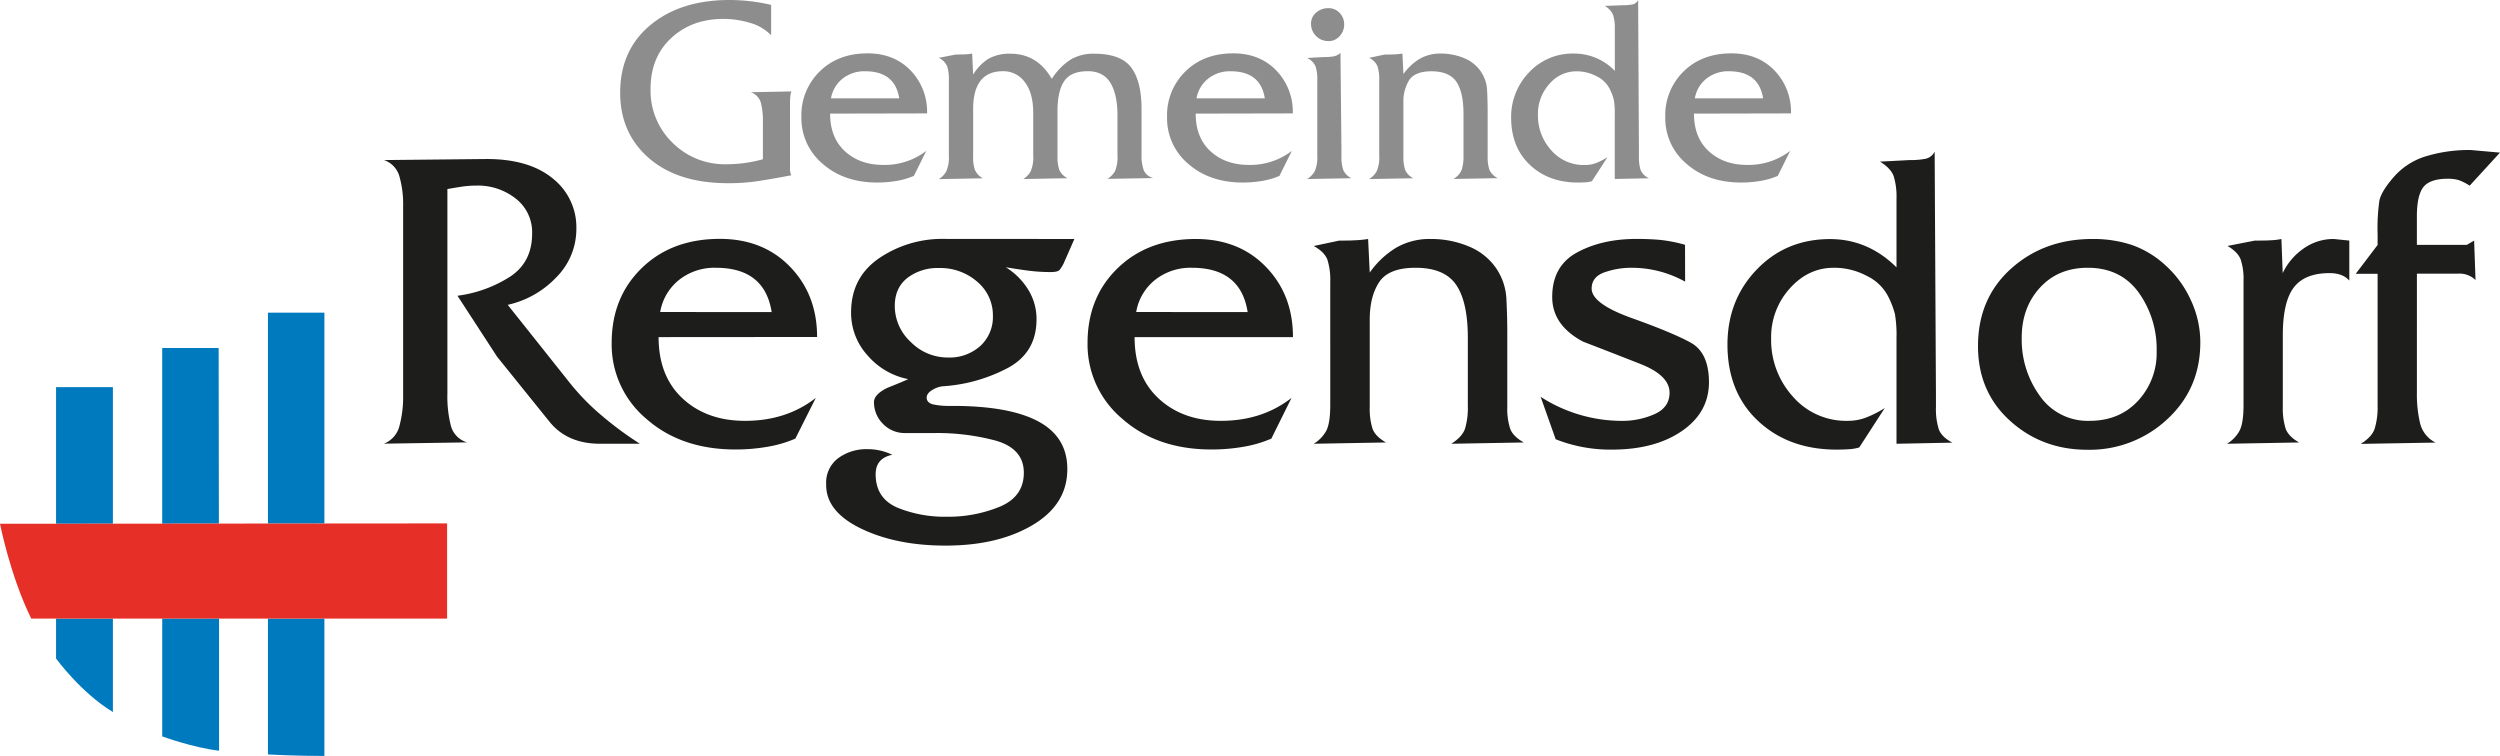
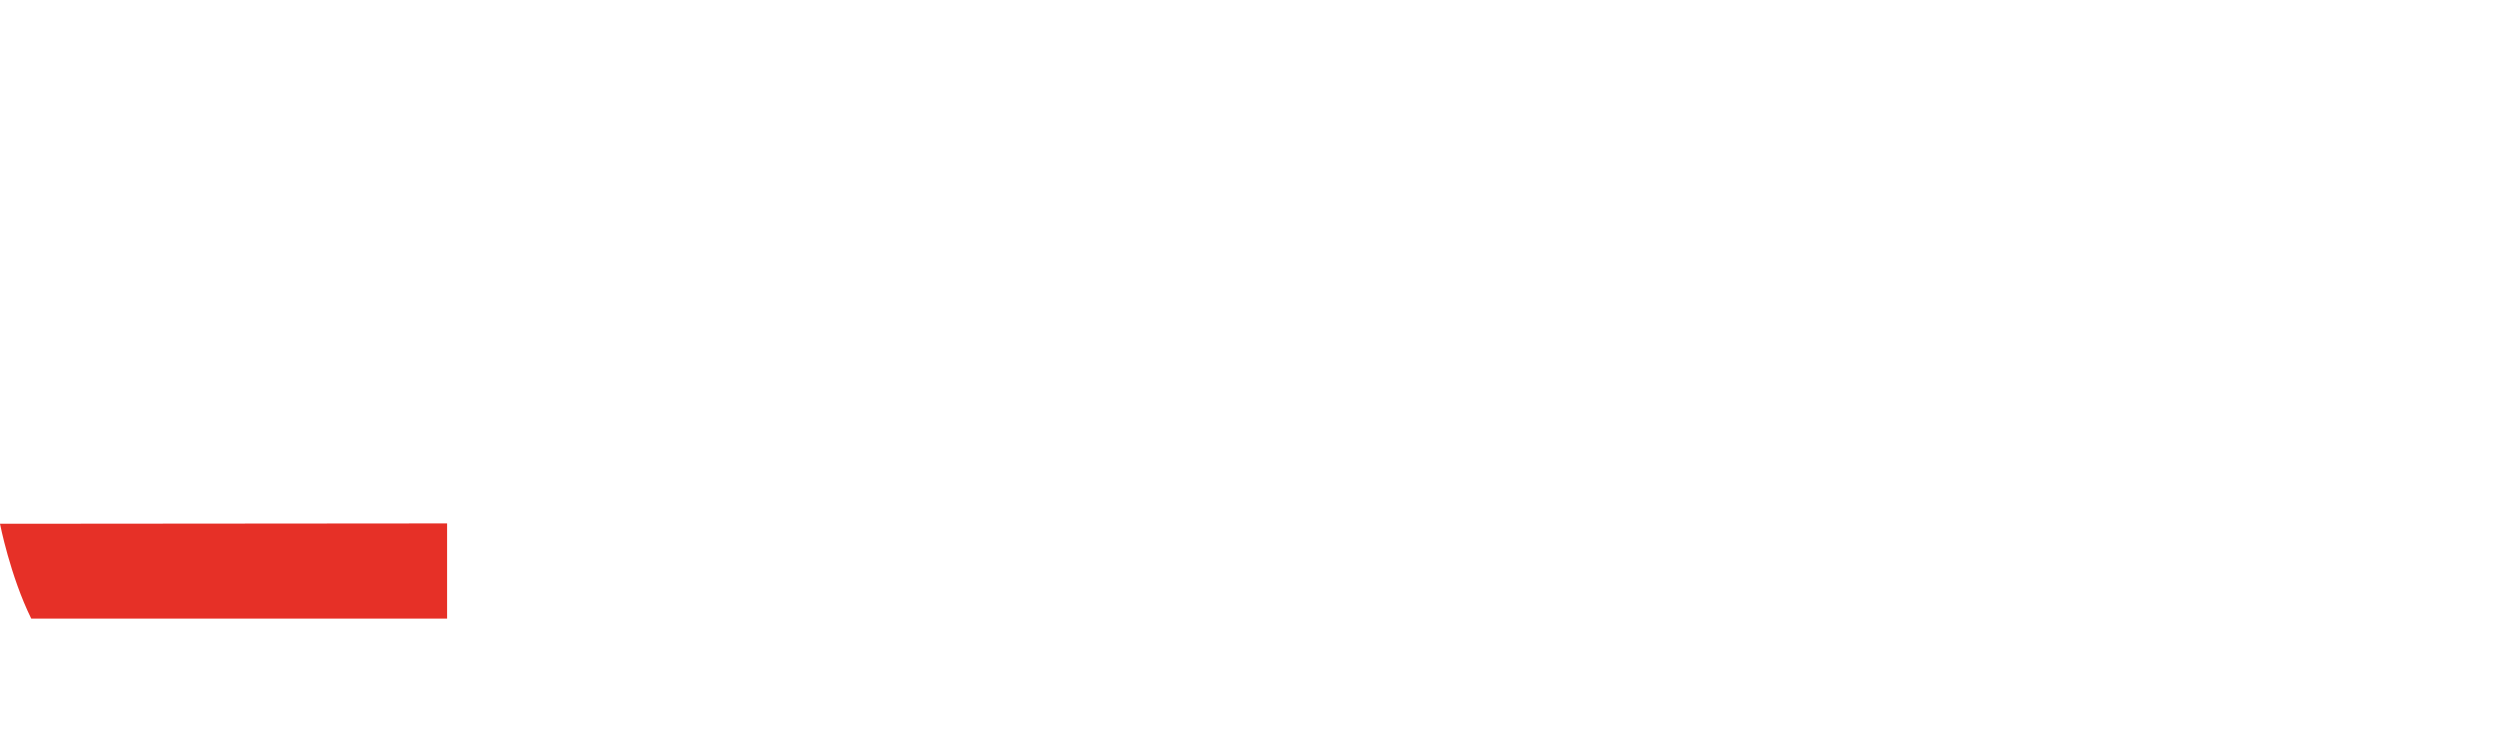
<svg xmlns="http://www.w3.org/2000/svg" viewBox="0 0 832.15 251.63">
  <g data-name="Ebene 2">
    <g data-name="Ebene 1">
-       <path d="M18.66 219.19s8.21 11.34 18.92 17.81v-31.09H18.66Zm18.92-90.32H18.66v45.46l18.92-.02v-45.44zM54 245.12s10.3 3.77 18.92 4.76v-44H54Zm18.78-129.28H53.99v58.46l18.87-.02-.08-58.44zm16.41 135.29s9.19.5 18.79.5v-45.72H89.19Zm18.79-147.06H89.19v70.2l18.79-.02v-70.18z" style="fill:#007abf" />
      <path d="M0 174.34s3.37 17.29 10.4 31.57h138.42v-31.69Z" style="fill:#e63027" />
-       <path d="M256.68 11.74a15.55 15.55 0 0 0-7-4.12 30.6 30.6 0 0 0-8.93-1.32q-10.47 0-17.34 6.38t-6.86 16.92a24.07 24.07 0 0 0 7.3 17.9 24.52 24.52 0 0 0 17.86 7.17A44.54 44.54 0 0 0 253.94 53V40.51a23.7 23.7 0 0 0-.7-6.38 5.2 5.2 0 0 0-3.32-3.43l13.5-.27a6.76 6.76 0 0 0-.37 1.87q-.09 1.19-.09 2.13v21.83a5 5 0 0 0 .43 2.09q-7.93 1.49-12 2.06a65.6 65.6 0 0 1-9.08.57q-16.66 0-26.27-8.31t-9.61-21.83q0-14.14 10.05-22.49T242.84 0a61.1 61.1 0 0 1 13.84 1.63Zm19.63 26.08q0 8 4.93 12.52t12.66 4.55a22.77 22.77 0 0 0 14.43-4.67l-4.14 8.33a25.33 25.33 0 0 1-5.82 1.68 38.66 38.66 0 0 1-6.34.53q-11.1 0-18.19-6.23A19.78 19.78 0 0 1 266.75 39a20.34 20.34 0 0 1 6.12-15.24q6.12-6 15.9-6 8.81 0 14.32 5.68a19.74 19.74 0 0 1 5.5 14.31Zm23-5.1q-1.41-9-11.35-9a11.63 11.63 0 0 0-7.49 2.45 10.67 10.67 0 0 0-3.87 6.57Zm18.84-14.57q1.75 0 3.12-.06a15.27 15.27 0 0 0 2.32-.26l.33 7a15.91 15.91 0 0 1 5.2-5.33 14.38 14.38 0 0 1 7.23-1.62q8.91 0 13.75 8.37a21.21 21.21 0 0 1 6.09-6.31 14.77 14.77 0 0 1 8-2.06q8.89 0 12.34 4.58c2.29 3.07 3.44 7.65 3.44 13.77v15.39a14.22 14.22 0 0 0 .72 5 4.62 4.62 0 0 0 3.2 2.65l-15.27.27a7.09 7.09 0 0 0 2.51-2.54 11.9 11.9 0 0 0 .83-5.24V38.41q0-7-2.38-10.88C368 25 365.5 23.7 362.09 23.7c-3.76 0-6.38 1.11-7.88 3.34S352 32.6 352 37v15a13.59 13.59 0 0 0 .58 4.5 5.63 5.63 0 0 0 2.79 2.82l-14.76.27a7.18 7.18 0 0 0 2.47-2.59 11.72 11.72 0 0 0 .84-5.24V37.62q0-6.69-2.82-10.31a8.77 8.77 0 0 0-7.23-3.61q-9.94 0-9.95 12.6v16a12.21 12.21 0 0 0 .57 4.19 6.07 6.07 0 0 0 2.66 2.86l-14.65.27A7.08 7.08 0 0 0 315 57a11.8 11.8 0 0 0 .84-5.25V26.48a13.54 13.54 0 0 0-.57-4.41 5.69 5.69 0 0 0-2.8-2.82ZM398 37.82q0 8 4.92 12.52t12.67 4.55a22.72 22.72 0 0 0 14.42-4.67l-4.14 8.33a25.39 25.39 0 0 1-5.81 1.68 38.87 38.87 0 0 1-6.35.53q-11.08 0-18.19-6.23A19.78 19.78 0 0 1 388.47 39a20.34 20.34 0 0 1 6.12-15.24q6.12-6 15.9-6 8.82 0 14.32 5.68a19.75 19.75 0 0 1 5.51 14.31Zm23-5.1q-1.41-9-11.36-9a11.6 11.6 0 0 0-7.48 2.45 10.64 10.64 0 0 0-3.88 6.57ZM440.49 19a20.45 20.45 0 0 0 3.33-.22 4.54 4.54 0 0 0 2.37-1.19l.32 32.17V52a13.9 13.9 0 0 0 .57 4.5 5.61 5.61 0 0 0 2.75 2.82l-14.73.27a7.24 7.24 0 0 0 2.53-2.59 11.87 11.87 0 0 0 .84-5.24V26.51a13.5 13.5 0 0 0-.58-4.41 5.65 5.65 0 0 0-2.79-2.81Zm1.66-5.33a5.57 5.57 0 0 1-4.07-1.67 5.6 5.6 0 0 1-1.68-4.1 4.67 4.67 0 0 1 1.72-3.73 6 6 0 0 1 4-1.45 5 5 0 0 1 3.79 1.58 5.36 5.36 0 0 1 1.51 3.86 5.59 5.59 0 0 1-1.48 3.84 4.87 4.87 0 0 1-3.79 1.69Zm18.79 4.48c1.16 0 2.23 0 3.2-.06a23.25 23.25 0 0 0 2.67-.26l.33 6.84a17.93 17.93 0 0 1 5.38-5.06 13.5 13.5 0 0 1 7.05-1.78 19.75 19.75 0 0 1 7.72 1.5 12.31 12.31 0 0 1 5.55 4.37 12.07 12.07 0 0 1 2.16 6.43q.18 3.59.18 6.93v15a13.61 13.61 0 0 0 .57 4.42 5.69 5.69 0 0 0 2.8 2.82l-14.78.27a6.31 6.31 0 0 0 2.79-3.09 15 15 0 0 0 .58-4.67V38q0-7.32-2.38-10.79t-8.28-3.48c-3.65 0-6.11 1-7.4 2.9a13.56 13.56 0 0 0-1.94 7.67v17.8a13.86 13.86 0 0 0 .56 4.41 5.64 5.64 0 0 0 2.76 2.82l-14.74.27a7.08 7.08 0 0 0 2.53-2.6 11.8 11.8 0 0 0 .84-5.25V26.57a13.9 13.9 0 0 0-.57-4.5 5.69 5.69 0 0 0-2.8-2.82Zm79.2-16.41a15.85 15.85 0 0 0 3.27-.27A2.69 2.69 0 0 0 545.27 0l.26 49.87v2.21a13.88 13.88 0 0 0 .57 4.51 5.37 5.37 0 0 0 2.78 2.75l-11.39.23V38a26.49 26.49 0 0 0-.31-4.8 17.46 17.46 0 0 0-1.5-3.83 9.45 9.45 0 0 0-4.27-4 14.09 14.09 0 0 0-6.7-1.63 11.67 11.67 0 0 0-9 4.23 14.75 14.75 0 0 0-3.79 10.22 17.12 17.12 0 0 0 4.4 11.8 14.3 14.3 0 0 0 11.18 4.94 10.71 10.71 0 0 0 3.79-.67 22.69 22.69 0 0 0 3.78-1.94l-5.19 8a8.44 8.44 0 0 1-2.07.36c-.85.06-1.69.09-2.51.09q-9.78 0-16-5.83T503 39.38a21.34 21.34 0 0 1 6-15.33 19.77 19.77 0 0 1 14.93-6.22 18.71 18.71 0 0 1 13.58 5.76V9.47a14.07 14.07 0 0 0-.58-4.5 6.16 6.16 0 0 0-2.79-3Zm23.72 36.08q0 8 4.93 12.52t12.67 4.55a22.76 22.76 0 0 0 14.42-4.67l-4.14 8.33a25.39 25.39 0 0 1-5.81 1.68 38.87 38.87 0 0 1-6.35.53q-11.1 0-18.19-6.23A19.78 19.78 0 0 1 554.3 39a20.34 20.34 0 0 1 6.12-15.24q6.12-6 15.9-6 8.8 0 14.32 5.68a19.75 19.75 0 0 1 5.51 14.31Zm23-5.1q-1.42-9-11.36-9a11.63 11.63 0 0 0-7.49 2.45 10.67 10.67 0 0 0-3.87 6.57Z" style="fill:#8c8d8c" />
-       <path d="M162 52.93q14.11 0 22 6.48a20.69 20.69 0 0 1 7.85 16.71 22.74 22.74 0 0 1-6.7 16.21 31.68 31.68 0 0 1-16.15 9.14l20.74 26.07a76.69 76.69 0 0 0 10.58 10.81 114.79 114.79 0 0 0 12.68 9.36h-13.23q-10.82 0-16.73-7.17l-17.55-21.77-13.22-20.33A42.52 42.52 0 0 0 169.93 92q7.19-4.84 7.19-14.21a14.14 14.14 0 0 0-5.45-11.69 20.32 20.32 0 0 0-13-4.33 34.43 34.43 0 0 0-5.45.44c-1.81.28-3.25.53-4.3.72v68.17a39.51 39.51 0 0 0 1.17 10.67 7.89 7.89 0 0 0 5.4 5.48l-27.69.43a8.52 8.52 0 0 0 5.16-5.91 37.59 37.59 0 0 0 1.23-10.22v-63a34 34 0 0 0-1.23-9.8 8 8 0 0 0-5.16-5.47Z" style="fill:#1d1d1b" />
-       <path d="M219.22 112.21q0 13 8 20.43t20.78 7.44q13.79 0 23.55-7.64L264.74 146a40.21 40.21 0 0 1-9.49 2.75 62.53 62.53 0 0 1-10.36.87q-18.13 0-29.71-10.17a32.33 32.33 0 0 1-11.58-25.32q0-15.14 10-24.88t26-9.74q14.38 0 23.38 9.28t9 23.38Zm37.63-8.34q-2.31-14.73-18.55-14.74a19 19 0 0 0-12.22 4 17.41 17.41 0 0 0-6.33 10.73Zm100.77-24.32-3.31 7.53a11.25 11.25 0 0 1-1.66 2.82c-.44.44-1.42.66-3 .66a59.31 59.31 0 0 1-7.51-.49q-3.75-.5-7.35-1.11a22.94 22.94 0 0 1 7.49 7.5 18.56 18.56 0 0 1 2.74 9.79q0 10.86-9.14 16a53.42 53.42 0 0 1-21.53 6.29 8.06 8.06 0 0 0-3.81 1.14c-1.39.77-2.09 1.67-2.09 2.71s.72 1.89 2.17 2.22a22.73 22.73 0 0 0 5 .5h1.44q19 0 28.62 5.2t9.59 15.88q0 11.7-11.53 18.56t-29 6.86q-16.42 0-28.17-5.69T275 161.15a10.14 10.14 0 0 1 4-8.64 15.83 15.83 0 0 1 9.79-3 18.66 18.66 0 0 1 8.21 1.87c-3.68.77-5.53 2.92-5.53 6.46q0 8 7.22 11.13a41.82 41.82 0 0 0 16.57 3.03 45 45 0 0 0 17.53-3.34q8-3.35 8-11.3t-9.23-10.66a75.2 75.2 0 0 0-20.19-2.56h-9.94a10 10 0 0 1-7.57-3.11 10.12 10.12 0 0 1-2.95-7.17q0-2.59 4.47-4.77c3.65-1.45 5.95-2.41 6.91-2.9a23.84 23.84 0 0 1-13.47-7.84 21.06 21.06 0 0 1-5.53-14.35q0-11.65 9.36-18.07a37.36 37.36 0 0 1 21.61-6.41ZM315.54 119a15.28 15.28 0 0 0 10.79-3.86 13.08 13.08 0 0 0 4.17-10 14.56 14.56 0 0 0-5.18-11.33 18.64 18.64 0 0 0-12.8-4.59 16.45 16.45 0 0 0-10.5 3.3q-4.18 3.3-4.18 9.32a16.26 16.26 0 0 0 5.33 12 17.19 17.19 0 0 0 12.37 5.16Zm62.12-6.79q0 13 8 20.43t20.69 7.44q13.78 0 23.55-7.64L423.18 146a40.21 40.21 0 0 1-9.49 2.75 62.53 62.53 0 0 1-10.36.87q-18.13 0-29.71-10.17A32.33 32.33 0 0 1 362 114.17q0-15.17 10-24.88t26-9.74q14.38 0 23.38 9.28t9 23.38Zm37.63-8.34Q413 89.14 396.74 89.13a19 19 0 0 0-12.22 4 17.41 17.41 0 0 0-6.33 10.73Zm30.51-23.79c1.91 0 3.65 0 5.23-.1a35 35 0 0 0 4.36-.43l.54 11.18a29.47 29.47 0 0 1 8.78-8.27 22.13 22.13 0 0 1 11.52-2.91 32.27 32.27 0 0 1 12.6 2.45 20.27 20.27 0 0 1 9.07 7.13 19.85 19.85 0 0 1 3.53 10.52q.29 5.84.29 11.31v24.5a21.77 21.77 0 0 0 .94 7.2c.63 1.74 2.15 3.27 4.56 4.62l-24.13.43c2.41-1.54 3.93-3.21 4.55-5a24.27 24.27 0 0 0 .94-7.63v-22.63q0-11.94-3.88-17.63t-13.52-5.69q-8.93 0-12.09 4.76t-3.16 12.52v29.06a22.35 22.35 0 0 0 .92 7.2c.62 1.73 2.12 3.26 4.5 4.61l-24.06.43a11.63 11.63 0 0 0 4.13-4.25q1.36-2.52 1.37-8.57V93.83a22.44 22.44 0 0 0-.94-7.35c-.63-1.72-2.15-3.26-4.56-4.6Zm115.11 13.67a36.58 36.58 0 0 0-17.71-4.62 27 27 0 0 0-9.15 1.52q-4.24 1.51-4.25 5.4 0 5.06 13.47 9.87t19.53 8.15q6 3.32 6.05 13.11 0 10.09-9 16.28t-23.29 6.2a49.42 49.42 0 0 1-18.74-3.45l-5-14.12a50 50 0 0 0 27.1 8 26.39 26.39 0 0 0 10.81-2.24q5-2.24 5-7.13 0-5.76-9.72-9.58t-19.11-7.44q-10.23-5.46-10.23-14.84 0-10.36 8.33-14.86t19.88-4.47q3.9 0 7.5.3a48.59 48.59 0 0 1 8.5 1.65Zm74.73-40.47a25.44 25.44 0 0 0 5.33-.44 4.33 4.33 0 0 0 3-2.4l.43 81.45v3.61a22.46 22.46 0 0 0 .94 7.36c.63 1.73 2.14 3.23 4.54 4.48l-18.61.37v-35.26a41.88 41.88 0 0 0-.51-7.84 27.85 27.85 0 0 0-2.44-6.26 15.46 15.46 0 0 0-7-6.55 23 23 0 0 0-10.93-2.67q-8.48 0-14.67 6.91a24.17 24.17 0 0 0-6.18 16.69 28 28 0 0 0 7.23 19.27 23.42 23.42 0 0 0 18.23 8.08 17 17 0 0 0 6.18-1.11 36.16 36.16 0 0 0 6.18-3.15l-8.48 13.11a14.08 14.08 0 0 1-3.38.59c-1.4.09-2.76.14-4.1.14q-16 0-26.18-9.52T575 114.75q0-14.86 9.72-25t24.39-10.17q12.66 0 22.16 9.41v-23a22.9 22.9 0 0 0-.94-7.34c-.63-1.76-2.15-3.37-4.56-4.85Zm22.76 61.9q0-15.86 11-25.75t27.14-9.88a40.79 40.79 0 0 1 13.11 2 32.21 32.21 0 0 1 11.09 6.71 35 35 0 0 1 8.49 11.61 33.22 33.22 0 0 1 3.17 14.06q0 15.45-11 25.61a37.81 37.81 0 0 1-26.57 10.17q-15.12 0-25.78-9.66t-10.65-24.87Zm59.46 1.73a32.29 32.29 0 0 0-6-19.57q-6-8.2-16.91-8.21-9.93 0-16 6.7t-6 16.76a31.77 31.77 0 0 0 6 19.14 19.36 19.36 0 0 0 16.56 8.35q9.93 0 16.11-6.62a23.3 23.3 0 0 0 6.24-16.55Zm32.71-36.83c2 0 3.76 0 5.21-.1a20.29 20.29 0 0 0 3.61-.43l.43 11.36a20.79 20.79 0 0 1 7-8.22 17.18 17.18 0 0 1 10-3.14l5.17.53V93.4q-2.16-2.49-6.61-2.49-8.19 0-11.85 4.76t-3.67 15.86v23.78a22.71 22.71 0 0 0 .93 7.35c.62 1.73 2.11 3.27 4.49 4.62l-24 .43a11.5 11.5 0 0 0 4.12-4.24q1.38-2.52 1.38-8.55V93.4a20.45 20.45 0 0 0-.94-7c-.62-1.66-2.09-3.17-4.39-4.54Zm53.92 46.79v3.74a41.5 41.5 0 0 0 1.09 10.39 9.74 9.74 0 0 0 5.13 6.32l-24.9.43c2.43-1.53 4-3.21 4.6-5a24.2 24.2 0 0 0 1-7.62v-44h-7.28l7.28-9.59V78a65.53 65.53 0 0 1 .59-11.21q.65-3.16 4.9-8a23.14 23.14 0 0 1 10.89-6.86 49.66 49.66 0 0 1 14.56-2l9.79.87-10.08 11a17.91 17.91 0 0 0-3.6-1.83 12.47 12.47 0 0 0-3.75-.47c-4 0-6.75 1-8.14 2.87s-2.09 5.13-2.09 9.64v9.49h16.63l2.43-1.42.46 13.14a7.48 7.48 0 0 0-5.73-2.13h-13.78Z" style="fill:#1d1d1b" />
    </g>
  </g>
</svg>